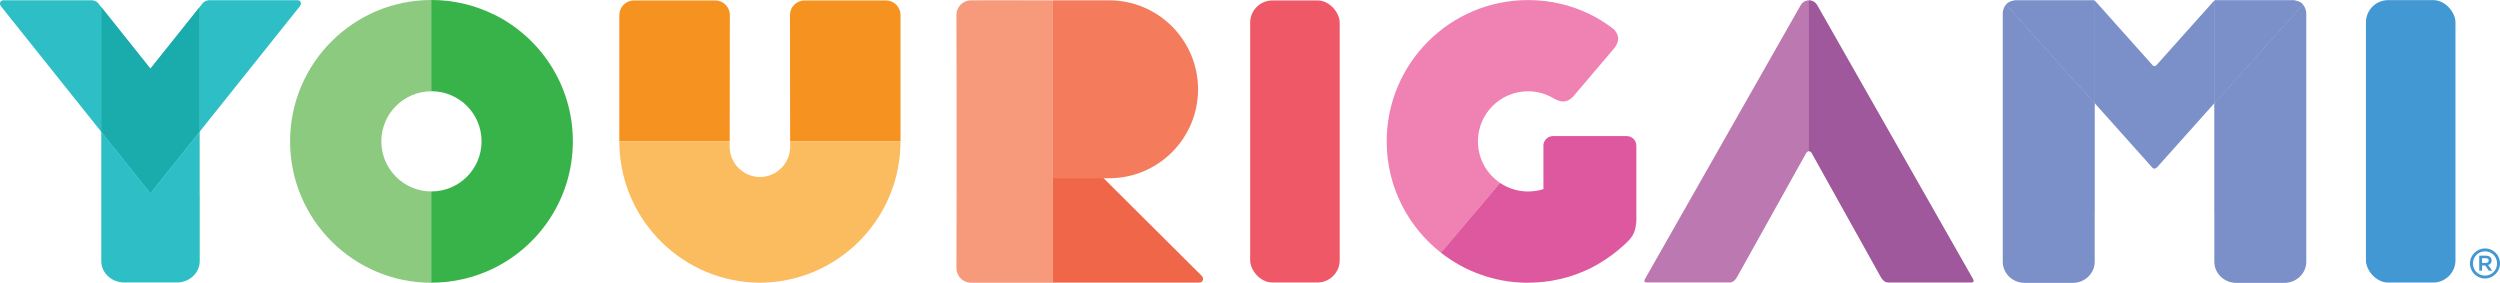
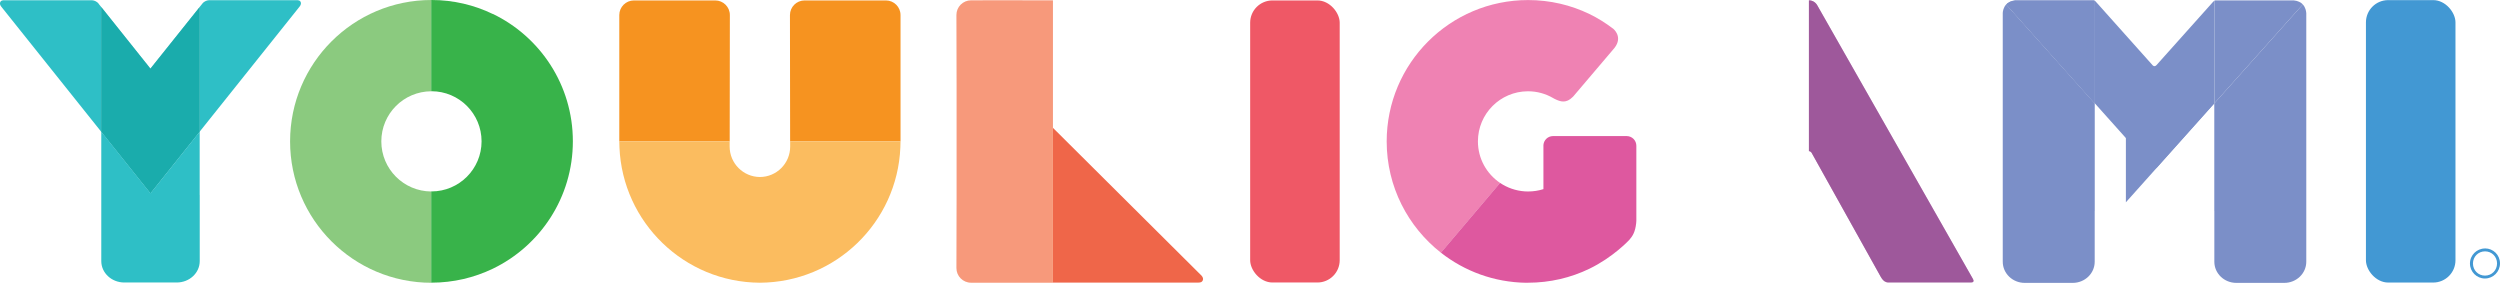
<svg xmlns="http://www.w3.org/2000/svg" viewBox="0 0 457.62 51.78">
  <defs>
    <style>.cls-1{fill:#f47b5c;}.cls-2{fill:#f69320;}.cls-3{fill:#f7997b;}.cls-4{fill:#fbbc5f;}.cls-5{fill:#ef82b3;}.cls-6{fill:#ef6649;}.cls-7{fill:#ef5866;}.cls-8{fill:#2ebfc6;}.cls-9{fill:#8bca7f;}.cls-10{fill:#bc78b0;}.cls-11{fill:#de589f;}.cls-12{fill:#4298d3;}.cls-13{fill:#38b34a;}.cls-14,.cls-15{fill:#7b8fc8;}.cls-15,.cls-16{mix-blend-mode:multiply;}.cls-16{fill:#00a3a4;opacity:.68;}.cls-17{isolation:isolate;}.cls-18{fill:#8b448e;opacity:.62;}</style>
  </defs>
  <g class="cls-17">
    <g id="Layer_1">
      <path d="m78.93,35.05c-5.04-.03-9.13-4.12-9.13-9.17s4.08-9.15,9.13-9.17V0s.03,0,.05,0C64.69,0,53.1,11.59,53.1,25.88s11.59,25.88,25.88,25.88c-.02,0-.03,0-.05,0v-16.7Z" class="cls-9" />
      <path d="m90.2,2.56C86.81.92,83,0,78.98,0c-.02,0-.03,0-.05,0v16.7s.03,0,.05,0c5.07,0,9.17,4.11,9.17,9.17s-4.11,9.17-9.17,9.17c-.02,0-.03,0-.05,0v16.7s.03,0,.05,0c4.02,0,7.82-.92,11.22-2.55,8.67-4.18,14.66-13.05,14.66-23.33s-5.99-19.15-14.66-23.32Z" class="cls-13" />
      <rect ry="4.08" rx="4.08" height="51.63" width="16.39" y=".08" x="228.84" class="cls-7" />
      <rect ry="4.08" rx="4.08" height="51.7" width="16.39" y=".02" x="433.08" class="cls-12" />
      <path d="m18.12.75s-.01-.01-.02-.02c-.43-.57-.98-.66-1.25-.68h-.13s-.04,0-.04,0h0c-7.35,0-13.54,0-16.1,0C.18.07.04.32,0,.54c-.06.36.25.7.25.7,0,0,0,0,0,0l18.28,22.88V1.28l-.43-.53Z" class="cls-8" />
      <path d="m36.97.74s.01-.01.02-.02c.43-.57.98-.66,1.25-.68h.13s.04,0,.04,0h0c7.35,0,13.54,0,16.1,0,.4.02.54.27.57.48.06.36-.25.7-.25.7,0,0,0,0,0,0l-18.28,22.88V1.27s.43-.53.43-.53Z" class="cls-8" />
      <polygon points="27.55 12.54 27.55 12.54 27.54 12.55 27.52 12.54 27.52 12.54 18.53 1.28 18.53 24.12 27.54 35.4 27.54 35.39 27.54 35.4 36.55 24.12 36.55 1.28 27.55 12.54" class="cls-16" />
      <polygon points="27.55 12.54 27.55 12.54 27.54 12.55 27.52 12.54 27.52 12.54 18.53 1.28 18.53 24.12 27.54 35.4 27.54 35.39 27.54 35.4 36.55 24.12 36.55 1.28 27.55 12.54" class="cls-16" />
      <path d="m219.74,50.26h0s-27-26.86-27-26.86v28.33h26.52c.37-.01.73-.01.91-.42.23-.52-.42-1.05-.42-1.05Z" class="cls-6" />
-       <path d="m203.02.06h-10.28v32.57h10.28c8.99,0,16.28-7.29,16.28-16.28S212.01.06,203.02.06Z" class="cls-1" />
      <path d="m192.74,23.39V.06h0s-10.85-.01-10.85-.01h0s-4.14.01-4.14.01c-1.48,0-2.68,1.2-2.68,2.68l.03,12.92h0v20.49h0l-.03,12.92c0,1.48,1.2,2.68,2.68,2.68h6.12s8.87,0,8.87,0v-28.36Z" class="cls-3" />
      <path d="m366.6,2.34v35.9h0v9.67c0,2.14,1.8,3.87,4.02,3.87h8.79c2.22,0,4.02-1.73,4.02-3.87v-9.27h.01v-19.72L367.23.81c-.52.56-.61,1.26-.63,1.53Z" class="cls-14" />
      <path d="m422.15,2.34c-.02-.27-.11-.97-.63-1.53l-16.2,18.11v19.72h.01v9.27c0,2.14,1.8,3.87,4.02,3.87h8.79c2.22,0,4.02-1.73,4.02-3.87v-9.67h0V2.34Z" class="cls-14" />
      <path d="m383.18.06h-14.15s0,0,0,0h14.18s-.01,0-.02,0Z" class="cls-15" />
-       <polygon points="367.23 .8 367.23 .81 383.43 18.92 383.43 18.92 383.43 18.91 367.23 .8" class="cls-14" />
      <path d="m369.02.06h-.11c-.81.08-1.34.37-1.68.74h0c.34-.36.87-.66,1.67-.73.04,0,.08,0,.11,0Z" class="cls-15" />
      <path d="m383.23.07s-.02,0-.03,0h-14.18s-.08,0-.11,0h14.32Z" class="cls-15" />
      <path d="m383.23.07s-.02,0-.03,0h-14.18s-.08,0-.11,0h14.32Z" class="cls-15" />
      <path d="m383.43.15c-.08-.05-.15-.07-.2-.07h-14.32c-.8.08-1.33.37-1.67.73l16.2,18.11V.15Z" class="cls-14" />
      <path d="m383.43.15c-.08-.05-.15-.07-.2-.07h-14.32c-.8.08-1.33.37-1.67.73l16.2,18.11V.15Z" class="cls-15" />
      <path d="m419.85.07s-.08,0-.12,0h-14.21s-.02,0-.03,0h14.37Z" class="cls-14" />
      <path d="m419.85.07s-.08,0-.12,0h-14.21s-.02,0-.03,0h14.37Z" class="cls-15" />
-       <path d="m405.33,18.92L421.53.81s0,0-.01-.01c-.34-.36-.87-.65-1.66-.73h-14.37s-.09.03-.15.06v18.76h0v.03Z" class="cls-14" />
+       <path d="m405.33,18.92s0,0-.01-.01c-.34-.36-.87-.65-1.66-.73h-14.37s-.09.03-.15.06v18.76h0v.03Z" class="cls-14" />
      <path d="m405.33,18.92L421.53.81s0,0-.01-.01c-.34-.36-.87-.65-1.66-.73h-14.37s-.09.03-.15.06v18.76h0v.03Z" class="cls-15" />
      <path d="m405.15.28l-10.41,11.64c-.4.42-.71.02-.71.02h0s-10.41-11.65-10.41-11.65c-.06-.07-.12-.12-.17-.15v18.77h0s10.52,11.76,10.52,11.76h0s.37.47.87-.05c0,0,0,0,.01,0l10.49-11.73V.13c-.06.03-.12.08-.18.15Z" class="cls-14" />
      <path d="m36.55,35.7v-11.59l-9,11.26-.18-.21-8.83-11.06v11.59h0v12.11c0,2.16,1.89,3.91,4.21,3.91h4.79s.02,0,.02,0h0s4.79,0,4.79,0c2.33,0,4.21-1.75,4.21-3.91v-12.11h0Z" class="cls-8" />
-       <path d="m331.12.07s0,0,0,0c0,0-.01,0-.02,0-.64,0-1.19.35-1.49.88h0s-28.51,50.14-28.51,50.14c-.13.24-.22.63.35.61h15.18s0,0,0,0h.08c.2,0,.76-.11,1.26-1.01.01-.02.03-.04.04-.06l12.65-22.69c.08-.09.26-.27.48-.26,0,0,0,0,0,0V.07Z" class="cls-10" />
      <path d="m331.59,27.93l12.65,22.69s.03.04.04.06c.49.9,1.06,1.01,1.26,1.01h.08s0,0,0,0h0s15.18,0,15.18,0c.57.02.48-.37.35-.61L332.63.95h0c-.3-.53-.86-.88-1.49-.88,0,0-.01,0-.02,0v27.59c.22,0,.39.17.47.26Z" class="cls-10" />
      <path d="m331.59,27.93l12.65,22.69s.03.04.04.06c.49.9,1.06,1.01,1.26,1.01h.08s0,0,0,0h0s15.18,0,15.18,0c.57.02.48-.37.35-.61L332.63.95h0c-.3-.53-.86-.88-1.49-.88,0,0-.01,0-.02,0v27.59c.22,0,.39.17.47.26Z" class="cls-18" />
      <path d="m274.58,33.48c-2.44-1.65-4.05-4.43-4.05-7.6,0-5.05,4.08-9.15,9.13-9.17.02,0,.03,0,.05,0,1.66,0,3.21.45,4.55,1.22.11.07.36.21.65.33.74.32,1.78.7,2.96-.5.03-.03.06-.05.09-.08l7.3-8.59h0c1.8-1.95.51-3.41.06-3.81-1.37-1.04-2.83-1.97-4.39-2.72-3.39-1.64-7.2-2.55-11.22-2.55-14.29,0-25.88,11.59-25.88,25.88,0,8.27,3.89,15.63,9.93,20.37l10.83-12.77Z" class="cls-5" />
      <path d="m279.38,51.75c.11,0,.21,0,.32,0,4.02,0,7.83-.91,11.22-2.55,4.36-2.11,7.21-5.18,7.32-5.29.61-.69,1.09-1.46,1.26-3.07.01-.14.03-.27.03-.42v-11.71s0,0,0,0v-2.03c0-.97-.77-1.75-1.73-1.77h-13.56c-.91.02-1.64.72-1.72,1.62v8.09c-.89.28-1.83.43-2.81.43-.02,0-.03,0-.05,0-.18,0-.37,0-.55-.02-1.67-.11-3.22-.67-4.53-1.55l-10.83,12.77c4.32,3.39,9.73,5.43,15.63,5.51Z" class="cls-11" />
      <path d="m163.5,25.88h0s1.34,0,1.34,0V2.76c0-1.48-1.2-2.68-2.68-2.68h-14.88c-1.48,0-2.68,1.2-2.68,2.68l.03,23.12h18.86Z" class="cls-2" />
      <path d="m114.7,25.88h0s-1.34,0-1.34,0V2.76c0-1.48,1.2-2.68,2.68-2.68h14.88c1.48,0,2.68,1.2,2.68,2.68l-.03,23.12h-18.86Z" class="cls-2" />
      <path d="m144.64,25.88v.95c0,3.07-2.48,5.56-5.54,5.57-3.06-.02-5.54-2.51-5.54-5.57v-.95h-20.2c0,.37.01.74.03,1.1.58,13.73,11.86,24.7,25.71,24.77h0s0,0,0,0,0,0,0,0h0c13.86-.07,25.14-11.03,25.71-24.77.02-.37.03-.73.03-1.1h-20.2Z" class="cls-4" />
      <path d="m454.88,45.48c-1.52,0-2.76,1.23-2.76,2.75h0c0,1.52,1.23,2.75,2.74,2.75s2.76-1.23,2.76-2.77-1.23-2.74-2.74-2.74Zm-.01,4.97c-1.23,0-2.2-.97-2.2-2.22s.97-2.22,2.21-2.22,2.2.97,2.2,2.21h0c0,1.26-.97,2.23-2.21,2.23Z" class="cls-12" />
-       <path d="m455.45,48.5c.38-.11.64-.38.64-.82h0c0-.25-.08-.45-.22-.59-.18-.18-.47-.29-.83-.29h-1.22v2.74h.52v-.95h.57l.66.95h.62l-.74-1.03Zm-.44-.37h-.68v-.87h.68c.34,0,.54.15.54.43h0c0,.27-.2.44-.54.44Z" class="cls-12" />
    </g>
  </g>
</svg>